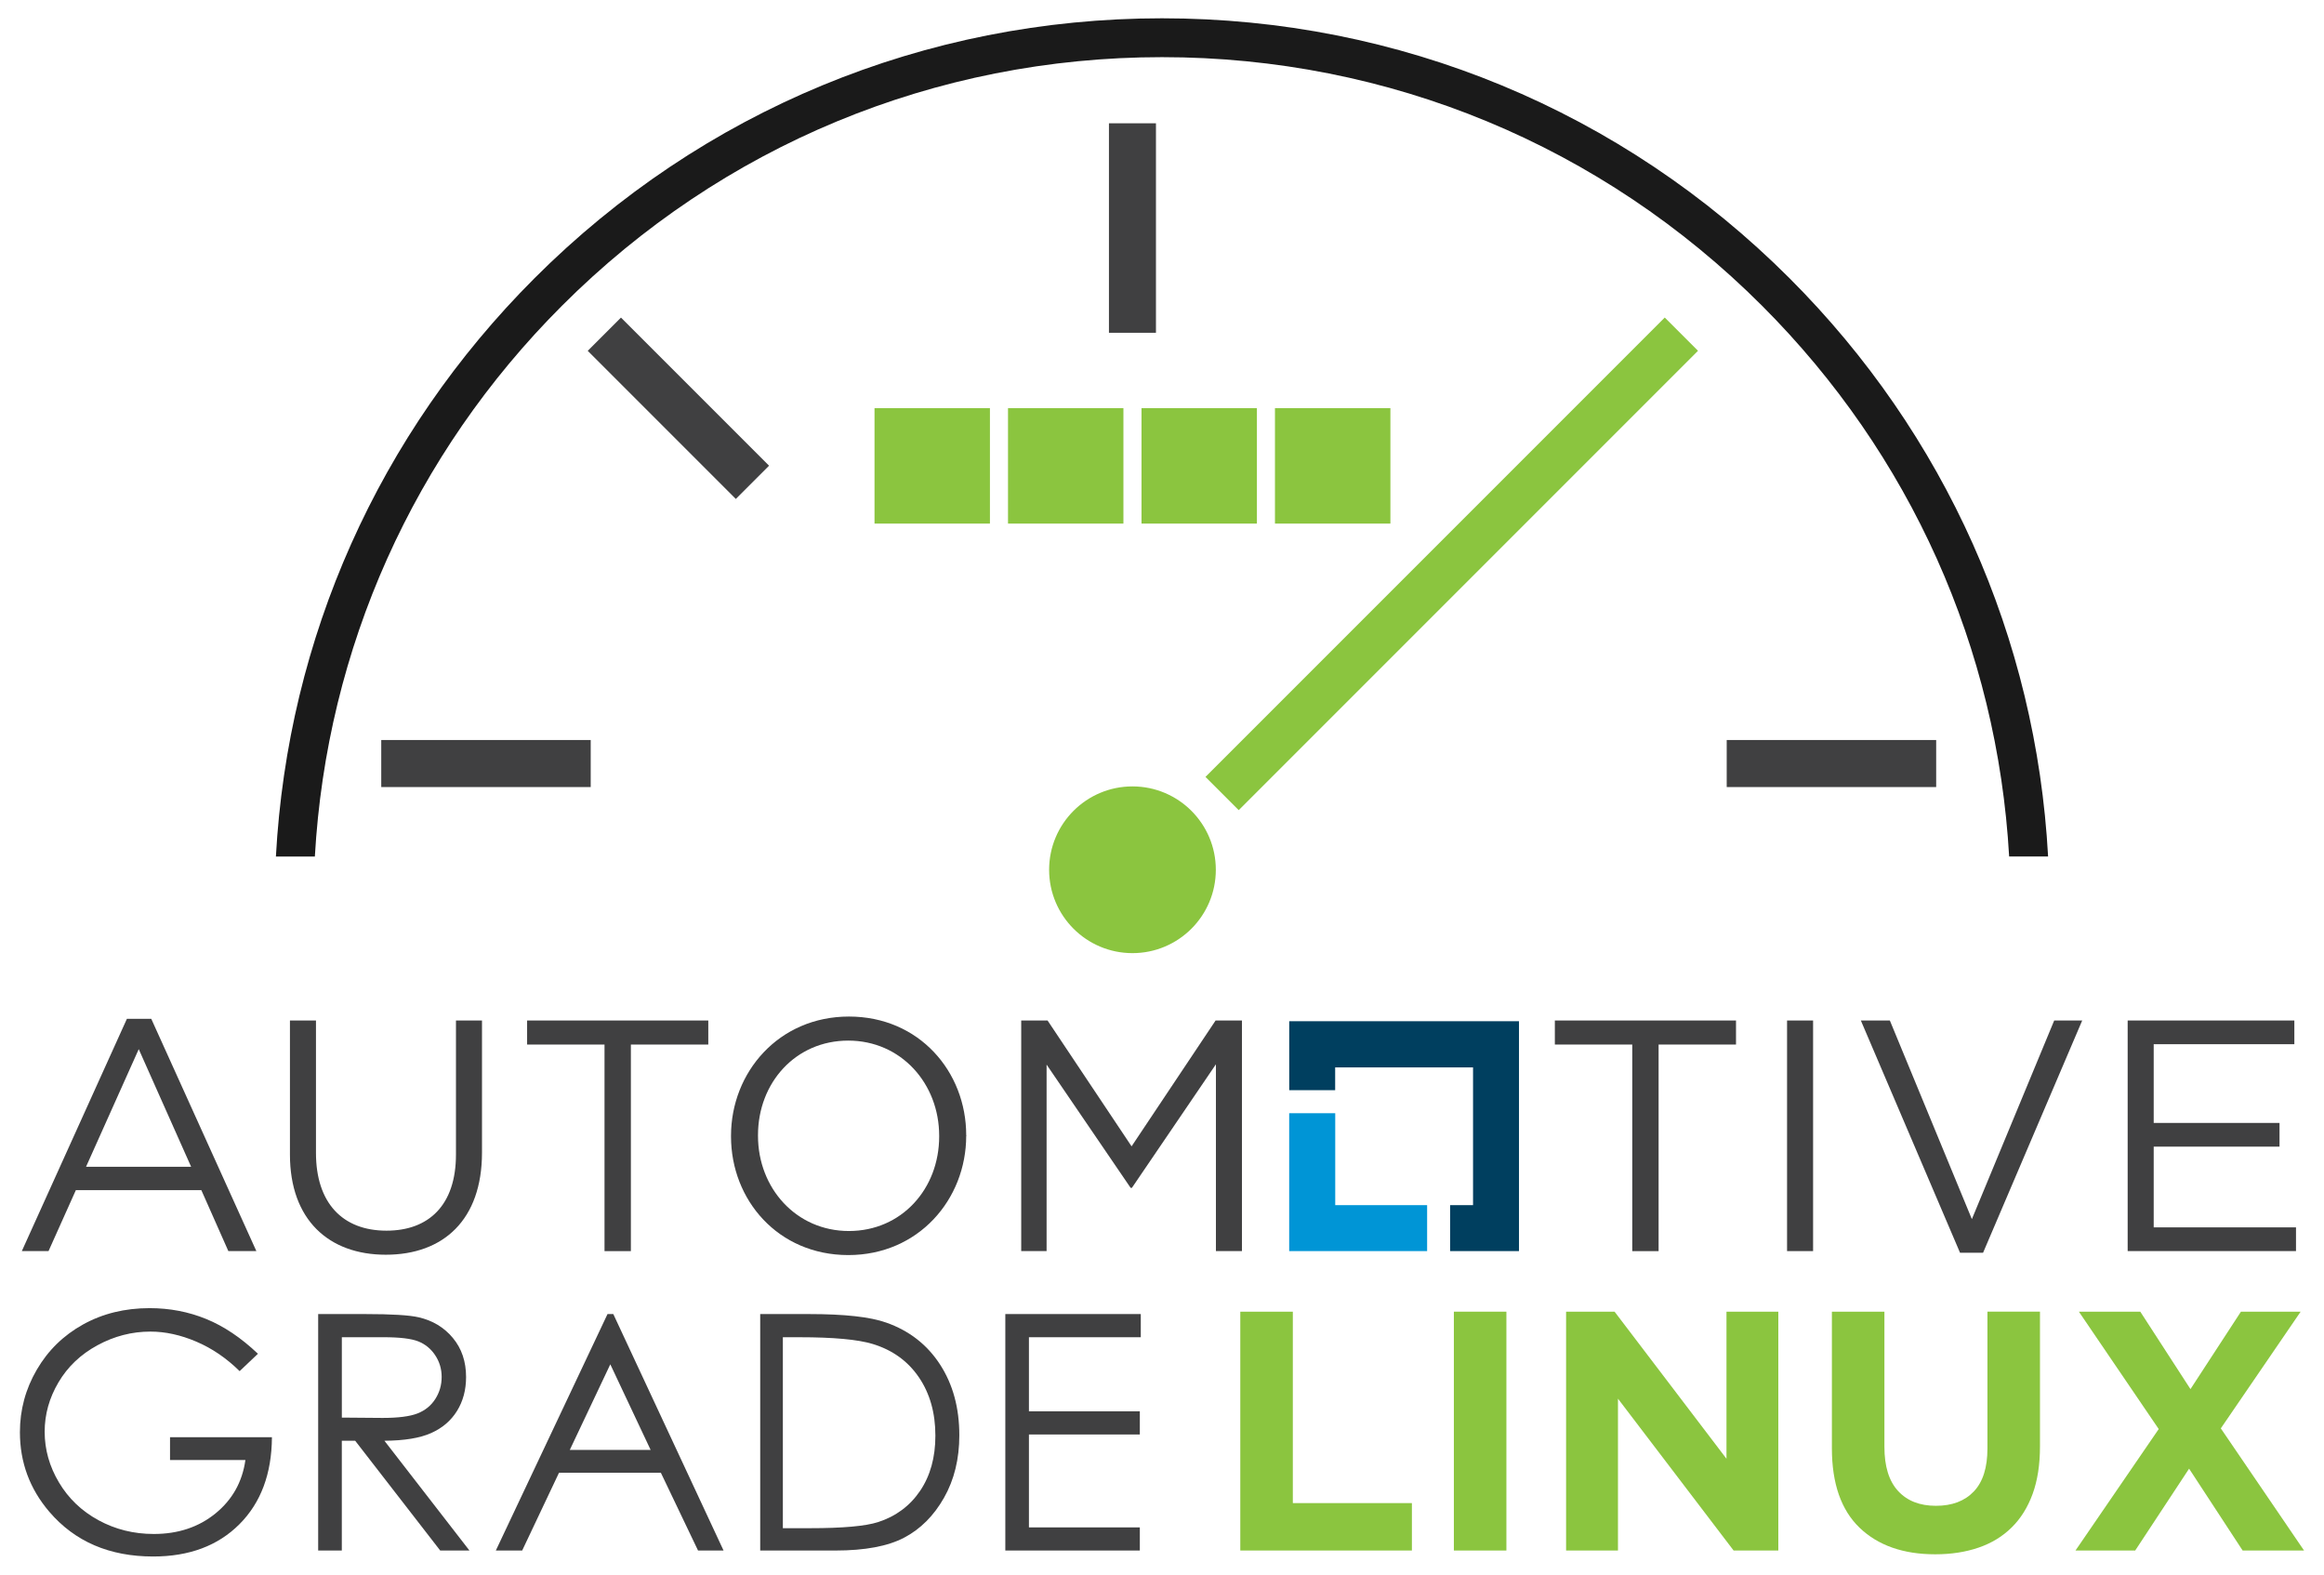
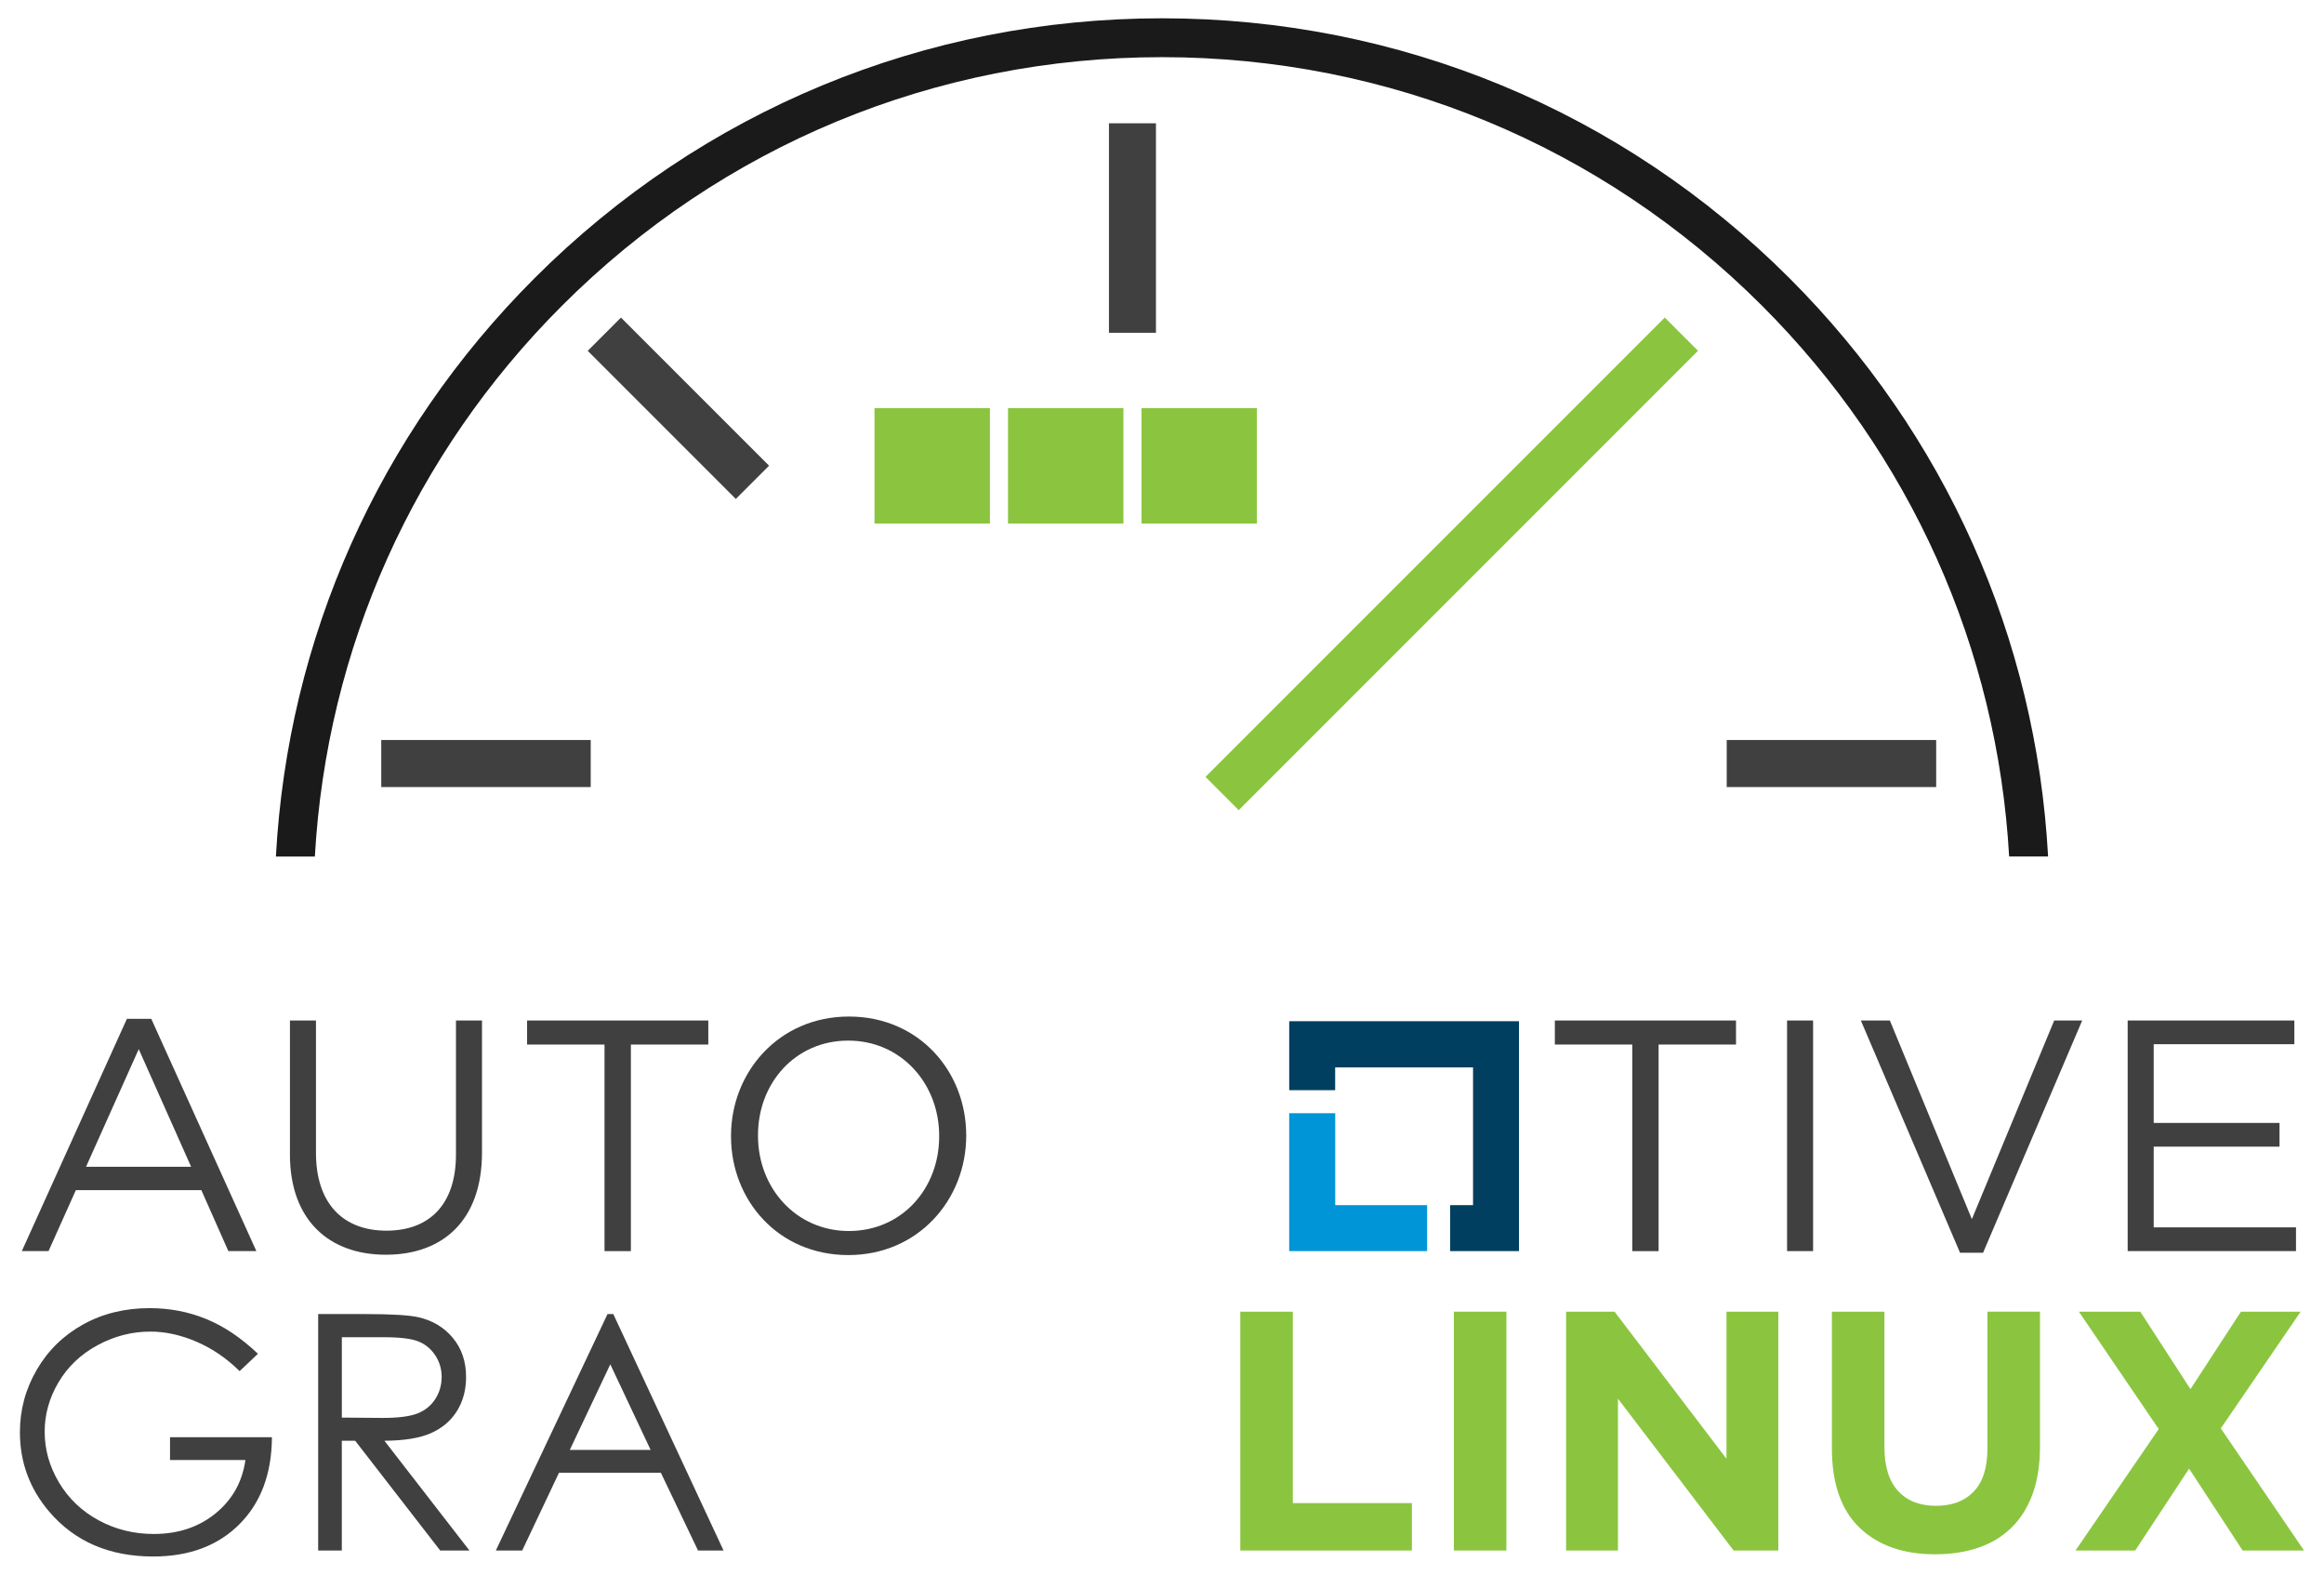
<svg xmlns="http://www.w3.org/2000/svg" id="Layer_1" x="0px" y="0px" viewBox="0 0 1000 677.5" style="enable-background:new 0 0 1000 677.5;" xml:space="preserve">
  <style type="text/css"> .st0{fill:#1DCAD3;} .st1{fill:#36B0C9;} .st2{fill:#231F20;} .st3{fill:#FFFFFF;} .st4{fill:#9164CC;} .st5{clip-path:url(#SVGID_2_);fill:url(#SVGID_3_);} .st6{fill:#201747;} .st7{fill-rule:evenodd;clip-rule:evenodd;fill:#10CFC9;} .st8{clip-path:url(#SVGID_5_);fill:#231F20;} .st9{fill-rule:evenodd;clip-rule:evenodd;fill:#231F20;} .st10{clip-path:url(#SVGID_7_);fill:#FFFFFF;} .st11{fill-rule:evenodd;clip-rule:evenodd;fill:#FFFFFF;} .st12{fill:#8CCEAF;} .st13{fill:#008476;} .st14{fill:#25BCBD;} .st15{fill:#004D70;} .st16{fill:#20BBBB;} .st17{fill:#024D70;} .st18{fill-rule:evenodd;clip-rule:evenodd;fill:#F58B1F;} .st19{fill-rule:evenodd;clip-rule:evenodd;fill:#18335B;} .st20{clip-path:url(#SVGID_9_);} .st21{clip-path:url(#SVGID_11_);} .st22{fill:#18335B;} .st23{fill:#F58B1F;} .st24{clip-path:url(#SVGID_15_);} .st25{clip-path:url(#SVGID_17_);} .st26{clip-path:url(#SVGID_21_);} .st27{clip-path:url(#SVGID_23_);} .st28{clip-path:url(#SVGID_27_);} .st29{clip-path:url(#SVGID_29_);} .st30{clip-path:url(#SVGID_33_);} .st31{clip-path:url(#SVGID_35_);} .st32{clip-path:url(#SVGID_39_);} .st33{clip-path:url(#SVGID_41_);} .st34{fill:#416BA9;} .st35{fill:#73C3D5;} .st36{opacity:0.8;} .st37{fill:#3A3A3A;} .st38{fill:url(#SVGID_44_);} .st39{fill:none;stroke:#000000;stroke-width:6.338;} .st40{fill:none;stroke:#000000;stroke-width:3.169;} .st41{fill:#48494B;} .st42{fill:#C1986C;} .st43{fill:url(#SVGID_63_);} .st44{fill:url(#SVGID_64_);} .st45{fill:url(#SVGID_65_);} .st46{fill:url(#SVGID_66_);} .st47{fill:url(#SVGID_67_);} .st48{fill:#4D4E4E;} .st49{fill:#27B373;} .st50{fill:#5DC4CD;} .st51{fill:#1E8756;} .st52{fill:#3D1152;} .st53{fill:#922C48;} .st54{fill-rule:evenodd;clip-rule:evenodd;fill:#922C48;} .st55{fill:#404041;} .st56{fill:#EC1C24;} .st57{fill:#373A36;} .st58{fill:#808184;} .st59{fill:#262261;} .st60{fill:#6FCBDC;} .st61{fill:#2F3436;} .st62{fill:#5F97D0;} .st63{fill:#132428;} .st64{fill:#85C041;} .st65{fill:#677784;} .st66{fill:url(#SVGID_68_);} .st67{opacity:0.2;clip-path:url(#SVGID_70_);} .st68{fill:#FFFEFA;} .st69{opacity:0.1;} .st70{fill:url(#SVGID_71_);} .st71{opacity:0.3;} .st72{opacity:0.08;} .st73{opacity:0.1;fill:url(#Wordmark_1_);} .st74{fill:url(#SVGID_104_);} .st75{opacity:0.6;fill:url(#SVGID_107_);} .st76{opacity:0.4;} .st77{fill:url(#SVGID_110_);} .st78{opacity:0.6;fill:url(#SVGID_113_);} .st79{fill:url(#SVGID_116_);} .st80{opacity:0.6;fill:url(#SVGID_119_);} .st81{fill:url(#SVGID_122_);} .st82{opacity:0.6;fill:url(#SVGID_125_);} .st83{fill:url(#SVGID_128_);} .st84{opacity:0.6;fill:url(#SVGID_131_);} .st85{fill:#221F1F;} .st86{fill:none;} .st87{fill:#00416B;} .st88{opacity:0.8;fill:url(#XMLID_323_);} .st89{fill:#4197CB;} .st90{fill:#003E52;} .st91{fill:#3F96B4;} .st92{fill:#B9DBE5;} .st93{opacity:0.3;fill:#231F20;} .st94{opacity:0.3;fill:#FFFFFF;} .st95{fill:#050013;} .st96{fill:#E87200;} .st97{fill:#FCB813;} .st98{fill:#3D3935;} .st99{fill:#FFB600;} .st100{fill:#FCB814;} .st101{fill:#F48120;} .st102{fill:#EF4E25;} .st103{fill:#ED3024;} .st104{fill:#E0592A;} .st105{fill:#00ADBB;} .st106{fill:#00829B;} .st107{fill:#93D500;} .st108{fill:#4D5A31;} .st109{fill:#6BA43A;} .st110{fill:#424143;} .st111{fill-rule:evenodd;clip-rule:evenodd;fill:#C7E6B4;} .st112{fill-rule:evenodd;clip-rule:evenodd;fill:#5A9891;} .st113{fill-rule:evenodd;clip-rule:evenodd;fill:#127870;} .st114{fill-rule:evenodd;clip-rule:evenodd;fill:#5CCFD5;} .st115{fill-rule:evenodd;clip-rule:evenodd;fill:#ACD5CD;} .st116{fill-rule:evenodd;clip-rule:evenodd;fill:#B5ECC9;} .st117{fill-rule:evenodd;clip-rule:evenodd;fill:#A1D683;} .st118{fill-rule:evenodd;clip-rule:evenodd;fill:#DEF0D3;} .st119{fill-rule:evenodd;clip-rule:evenodd;fill:#91B9B4;} .st120{fill-rule:evenodd;clip-rule:evenodd;fill:#006860;} .st121{fill-rule:evenodd;clip-rule:evenodd;fill:#00ADBB;} .st122{fill-rule:evenodd;clip-rule:evenodd;fill:#B4E7E9;} .st123{fill-rule:evenodd;clip-rule:evenodd;fill:#007565;} .st124{fill-rule:evenodd;clip-rule:evenodd;fill:#00CE7C;} .st125{fill-rule:evenodd;clip-rule:evenodd;fill:#5FD896;} .st126{fill:#007DA5;} .st127{fill:#313032;} .st128{fill:#24272A;} .st129{fill:#00AFAA;} .st130{fill:#66C9BA;} .st131{fill:#0069A7;} .st132{fill:#002F87;} .st133{fill:#8BC53F;} .st134{fill:#1A1A1A;} .st135{fill:#0095D6;} .st136{fill:#003F5F;} .st137{fill:#2D317C;} .st138{fill:#41BFBF;} .st139{fill:#293C97;} .st140{fill:#52C2BD;} .st141{fill:url(#SVGID_134_);} .st142{fill:url(#SVGID_135_);} .st143{fill:url(#SVGID_136_);} .st144{fill:#0DBEEA;} .st145{fill:#097EC2;} .st146{fill:#133C63;} .st147{fill:#3B91CF;} .st148{fill:#C8DEE8;} .st149{fill:#629BBA;} .st150{fill:#F8BE19;} .st151{fill:url(#SVGID_137_);} .st152{fill:url(#SVGID_138_);} .st153{fill:url(#SVGID_139_);} .st154{fill:#00233B;} .st155{fill:url(#SVGID_140_);} .st156{fill:url(#SVGID_141_);} .st157{fill:url(#SVGID_142_);} .st158{fill:url(#SVGID_143_);} .st159{fill:url(#SVGID_144_);} .st160{fill:url(#SVGID_145_);} .st161{fill:url(#SVGID_146_);} .st162{fill:url(#SVGID_147_);} .st163{fill:url(#SVGID_148_);} .st164{fill:url(#SVGID_149_);} .st165{fill:url(#SVGID_150_);} .st166{fill:url(#SVGID_151_);} .st167{fill:url(#SVGID_152_);} .st168{fill:url(#SVGID_153_);} .st169{fill:url(#SVGID_154_);} .st170{fill:url(#SVGID_155_);} .st171{fill:url(#SVGID_156_);} .st172{fill:url(#SVGID_157_);} .st173{fill:url(#SVGID_158_);} .st174{fill:url(#SVGID_159_);} .st175{fill:url(#SVGID_160_);} .st176{fill:url(#SVGID_161_);} .st177{fill:url(#SVGID_162_);} .st178{fill:url(#SVGID_163_);} .st179{fill:url(#SVGID_164_);} .st180{fill:url(#SVGID_165_);} .st181{fill:url(#SVGID_166_);} .st182{fill:url(#SVGID_167_);} .st183{fill:url(#SVGID_168_);} .st184{fill:url(#SVGID_169_);} .st185{fill:url(#SVGID_170_);} .st186{fill:url(#SVGID_171_);} .st187{fill:url(#SVGID_172_);} .st188{fill:url(#SVGID_173_);} .st189{fill:url(#SVGID_174_);} .st190{fill:url(#SVGID_175_);} .st191{fill:url(#SVGID_176_);} .st192{fill:url(#SVGID_177_);} .st193{fill:url(#SVGID_178_);} .st194{fill:#C31230;} .st195{fill:#807F82;} .st196{fill-rule:evenodd;clip-rule:evenodd;fill:#C31230;} .st197{fill-rule:evenodd;clip-rule:evenodd;fill:#807F82;} .st198{fill:#2D2D2D;} .st199{display:none;fill:#2D2D2D;} .st200{fill:#D11F3C;} .st201{fill:#E42C4C;stroke:#E42C4C;stroke-width:1.05;stroke-miterlimit:10;} .st202{display:none;fill:#231F20;} .st203{display:none;fill:#FFFFFF;} .st204{fill:#FF7F30;} .st205{opacity:0.3;fill:#FF7F30;} .st206{opacity:0.6;fill:#FF7F30;} .st207{opacity:0.7;fill:#FF7F30;} .st208{fill:#221C35;} .st209{fill:#1B98D5;} .st210{fill:#173963;} .st211{fill:#009ADE;} .st212{fill:#003764;} .st213{fill:#2A7DE1;} .st214{opacity:0.4;clip-path:url(#XMLID_324_);fill:#221F1F;} .st215{fill:#002A3A;} .st216{fill:#0033A1;} .st217{fill:url(#SVGID_179_);} .st218{fill:url(#SVGID_180_);} .st219{fill:url(#SVGID_181_);} .st220{fill:url(#SVGID_182_);} .st221{fill:#007EC4;} .st222{fill-rule:evenodd;clip-rule:evenodd;fill:url(#SVGID_183_);} .st223{fill-rule:evenodd;clip-rule:evenodd;fill:#E6E7E8;} .st224{fill:#009345;} .st225{fill:#BBBCB8;} .st226{fill:#72C0EB;} .st227{fill:#939598;} .st228{fill-rule:evenodd;clip-rule:evenodd;fill:#2CB8EB;} .st229{fill:#2CB8EB;} .st230{fill:#81B83A;} .st231{fill-rule:evenodd;clip-rule:evenodd;fill:#81B83A;} .st232{enable-background:new ;} .st233{fill:#FF6F3E;} .st234{fill:#12143D;} .st235{fill:url(#SVGID_184_);} .st236{fill:url(#SVGID_185_);} .st237{fill:url(#SVGID_186_);} .st238{fill:url(#SVGID_187_);} .st239{fill:url(#SVGID_188_);} .st240{fill:url(#SVGID_189_);} .st241{fill:url(#SVGID_190_);} .st242{fill:url(#SVGID_191_);} .st243{fill:url(#SVGID_192_);} .st244{fill:#7C51A0;} .st245{fill:#9F66A9;} .st246{fill:#9F80B9;} .st247{fill:url(#SVGID_193_);} .st248{fill:url(#SVGID_194_);} .st249{fill:url(#SVGID_195_);} .st250{fill:url(#SVGID_196_);} .st251{fill:#2D3136;} .st252{fill:#76777A;} .st253{fill:#A7A8A9;} .st254{fill:#0082CA;} .st255{fill:#FFB259;} .st256{fill:#385CAD;} .st257{fill:#7BA0C4;} .st258{fill:#EBA900;} .st259{fill:#929497;} .st260{opacity:0.7;fill:#FFFFFF;} .st261{fill:#016BAF;} .st262{fill:#343432;} .st263{fill:#6D6E70;} .st264{fill:#F4B01B;} .st265{fill:#293271;} .st266{fill:#A1D33C;} .st267{fill:#212322;} .st268{fill:#0047BA;} .st269{fill:#969CDE;} .st270{fill:#047BC1;} .st271{fill:url(#SVGID_197_);} .st272{fill:url(#SVGID_198_);} .st273{fill:url(#SVGID_199_);} .st274{fill:url(#SVGID_200_);} .st275{fill:url(#SVGID_201_);} .st276{fill:url(#SVGID_202_);} .st277{fill:url(#SVGID_203_);} .st278{fill:#13517C;} .st279{fill:#0077A6;} .st280{fill:none;stroke:#231F20;stroke-width:5.904;stroke-miterlimit:10;} .st281{fill:#00A94F;} .st282{fill:none;stroke:#231F20;stroke-width:3.217;stroke-miterlimit:10;} .st283{fill:#59595C;} .st284{opacity:0.349;fill:#F9AE19;} .st285{opacity:0.349;fill:#E99F22;} .st286{opacity:0.349;fill:#E47D25;} .st287{fill:#F9AE19;} .st288{fill:#E99F22;} .st289{fill:#F09B20;} .st290{fill:#E47D25;} .st291{fill:#E89223;} .st292{opacity:0.651;fill:#F9AE19;} .st293{fill:#E68825;} .st294{opacity:0.651;fill:#E99F22;} .st295{fill:#EB8D23;} .st296{opacity:0.772;fill:#EF9B21;} .st297{opacity:0.651;fill:#E47D25;} .st298{opacity:0.772;fill:#EA9622;} .st299{fill:url(#SVGID_204_);} .st300{fill:#55575B;} .st301{fill:#EE424E;} .st302{fill:#34424B;} </style>
  <g>
    <path class="st133" d="M533.69,564.31h22.61v82.36h51.23v20.41h-73.84V564.31z" />
    <path class="st133" d="M625.59,564.31h22.6v102.76h-22.6V564.31z" />
    <path class="st133" d="M673.89,564.31h20.85l48.15,63.27v-63.27h22.31v102.76h-19.24l-49.76-65.33v65.33h-22.32V564.31z" />
    <path class="st133" d="M832.73,668.69c-13.79,0-24.66-3.82-32.59-11.45c-7.93-7.64-11.89-19.04-11.89-34.2v-58.73h22.6v58.14 c0,8.42,1.96,14.75,5.88,19c3.91,4.26,9.34,6.38,16.29,6.38c6.95,0,12.38-2.05,16.29-6.16c3.92-4.11,5.87-10.28,5.87-18.5v-58.87 h22.61v57.99c0,7.84-1.06,14.64-3.16,20.41c-2.11,5.78-5.11,10.6-9.03,14.45c-3.92,3.87-8.66,6.76-14.24,8.67 C845.8,667.73,839.58,668.69,832.73,668.69z" />
    <path class="st133" d="M928.88,614.81l-34.35-50.5h26.42l21.59,33.32l21.72-33.32h25.69l-34.35,50.21l35.82,52.56H965l-23.05-35.23 l-23.2,35.23h-25.69L928.88,614.81z" />
    <path class="st55" d="M54.6,438.33h10.49l45.22,99.92H98.26l-11.62-26.22h-54l-11.76,26.22H9.39L54.6,438.33z M82.24,501.97 L59.7,451.37l-22.68,50.61H82.24z" />
    <path class="st55" d="M124.76,496.72v-57.68h11.2v56.97c0,21.41,11.34,33.45,30.33,33.45c18.28,0,29.91-11.05,29.91-32.74v-57.68 h11.2v56.83c0,28.91-16.58,43.94-41.39,43.94C141.48,539.82,124.76,524.79,124.76,496.72z" />
    <path class="st55" d="M260.12,449.39h-33.31v-10.35h77.96v10.35h-33.31v88.87h-11.34V449.39z" />
    <path class="st55" d="M314.55,488.93v-0.28c0-27.36,20.55-51.31,50.74-51.31c30.19,0,50.46,23.67,50.46,51.03 c0.14,0.14,0.14,0.14,0,0.28c0,27.36-20.55,51.31-50.74,51.31C334.82,539.95,314.55,516.29,314.55,488.93z M404.12,488.93v-0.28 c0-22.54-16.44-40.96-39.12-40.96c-22.68,0-38.84,18.14-38.84,40.68v0.28c0,22.53,16.44,40.96,39.12,40.96 C387.97,529.6,404.12,511.46,404.12,488.93z" />
-     <path class="st55" d="M439.42,439.04h11.34l36.15,54.14l36.15-54.14h11.34v99.21h-11.2v-80.37l-36.15,53.15h-0.56l-36.15-53.01 v80.22h-10.92V439.04z" />
    <path class="st55" d="M702.35,449.39h-33.31v-10.35h77.95v10.35h-33.31v88.87h-11.33V449.39z" />
    <path class="st55" d="M768.96,439.04h11.2v99.21h-11.2V439.04z" />
    <path class="st55" d="M800.71,439.04h12.48l35.29,85.46l35.43-85.46h12.05l-42.66,99.92h-9.91L800.71,439.04z" />
    <path class="st55" d="M915.52,439.04h71.72v10.2h-60.52v33.87h54.14v10.2h-54.14v34.73h61.23v10.2h-72.43V439.04z" />
    <g>
      <rect x="477.17" y="53.04" class="st55" width="20.23" height="90.13" />
      <rect x="281.84" y="130.53" transform="matrix(0.707 -0.707 0.707 0.707 -38.647 257.913)" class="st55" width="20.23" height="90.13" />
      <rect x="742.99" y="318.37" class="st55" width="90.13" height="20.24" />
      <rect x="164.05" y="318.37" class="st55" width="90.13" height="20.24" />
      <g>
        <path class="st134" d="M500,7.87c-102,0-197.9,39.72-270.03,111.85c-67.1,67.1-106.13,154.76-111.25,248.78h16.76 c5.1-89.54,42.39-173.02,106.32-236.95C310.77,62.57,402.46,24.59,500,24.59c97.54,0,189.23,37.98,258.2,106.95 c63.93,63.94,101.22,147.41,106.32,236.95h16.76c-5.12-94.01-44.16-181.68-111.25-248.78C697.9,47.59,602,7.87,500,7.87z" />
      </g>
-       <path class="st133" d="M523.16,374.2c0-19.81-16.06-35.87-35.87-35.87c-19.81,0-35.86,16.06-35.86,35.87 c0,19.81,16.06,35.86,35.86,35.86C507.1,410.06,523.16,394.01,523.16,374.2z" />
      <rect x="485.01" y="232.45" transform="matrix(0.707 -0.707 0.707 0.707 11.46 512.8)" class="st133" width="279.53" height="20.23" />
      <rect x="376.3" y="175.6" class="st133" width="49.66" height="49.66" />
      <rect x="433.74" y="175.6" class="st133" width="49.66" height="49.66" />
      <rect x="491.18" y="175.6" class="st133" width="49.66" height="49.66" />
-       <rect x="548.61" y="175.6" class="st133" width="49.67" height="49.66" />
    </g>
    <g>
      <g>
        <path class="st55" d="M110.99,582.42l-7.88,7.47c-5.67-5.58-11.88-9.81-18.64-12.69c-6.75-2.88-13.34-4.32-19.74-4.32 c-7.98,0-15.57,1.96-22.79,5.88c-7.22,3.92-12.81,9.23-16.77,15.94c-3.97,6.71-5.95,13.8-5.95,21.27 c0,7.65,2.05,14.93,6.16,21.82c4.1,6.89,9.77,12.31,17.01,16.25c7.24,3.94,15.17,5.91,23.79,5.91c10.46,0,19.32-2.95,26.56-8.85 c7.24-5.9,11.53-13.55,12.86-22.96H73.16v-9.82h43.85c-0.09,15.72-4.76,28.21-14,37.45c-9.24,9.24-21.61,13.87-37.1,13.87 c-18.81,0-33.7-6.41-44.68-19.23c-8.44-9.87-12.66-21.28-12.66-34.23c0-9.64,2.42-18.6,7.26-26.9 c4.84-8.3,11.48-14.79,19.92-19.47c8.44-4.68,17.98-7.02,28.63-7.02c8.62,0,16.74,1.56,24.34,4.67 C96.33,570.56,103.75,575.55,110.99,582.42z" />
        <path class="st55" d="M136.93,565.34h20.26c11.3,0,18.95,0.46,22.96,1.39c6.04,1.39,10.95,4.35,14.73,8.9 c3.78,4.55,5.67,10.14,5.67,16.79c0,5.54-1.3,10.41-3.91,14.61c-2.61,4.2-6.33,7.37-11.17,9.52c-4.84,2.15-11.53,3.24-20.06,3.29 L202,667.07h-12.58l-36.59-47.23h-5.75v47.23h-10.17V565.34z M147.09,575.3v34.58l17.52,0.14c6.79,0,11.81-0.65,15.07-1.94 c3.26-1.29,5.8-3.35,7.62-6.19c1.82-2.84,2.74-6,2.74-9.51c0-3.41-0.92-6.51-2.77-9.3c-1.85-2.79-4.27-4.78-7.27-5.98 c-3-1.2-7.99-1.8-14.96-1.8H147.09z" />
        <path class="st55" d="M263.9,565.34l47.44,101.73h-10.98l-16-33.47h-43.82l-15.85,33.47h-11.34l48.06-101.73H263.9z M262.61,586.96l-17.43,36.82h34.78L262.61,586.96z" />
-         <path class="st55" d="M327.11,667.07V565.34h21.09c15.21,0,26.26,1.22,33.13,3.67c9.87,3.46,17.58,9.45,23.13,17.98 c5.56,8.53,8.33,18.7,8.33,30.5c0,10.19-2.2,19.16-6.6,26.9c-4.4,7.75-10.12,13.46-17.15,17.15c-7.03,3.69-16.89,5.53-29.56,5.53 H327.11z M336.86,657.46h11.76c14.06,0,23.81-0.88,29.25-2.63c7.65-2.49,13.67-6.97,18.05-13.44c4.38-6.47,6.57-14.38,6.57-23.73 c0-9.81-2.38-18.2-7.12-25.15c-4.75-6.95-11.37-11.72-19.85-14.3c-6.36-1.93-16.85-2.9-31.47-2.9h-7.19V657.46z" />
-         <path class="st55" d="M432.57,565.34h58.3v9.96h-48.13v31.88h47.72v9.96h-47.72v39.97h47.72v9.96h-57.88V565.34z" />
      </g>
    </g>
    <g>
      <polygon class="st135" points="574.54,518.48 574.54,478.93 554.73,478.93 554.73,538.25 614.08,538.25 614.08,518.48 " />
      <polygon class="st136" points="653.61,439.35 554.74,439.35 554.74,469.02 574.51,469.02 574.51,459.22 633.84,459.22 633.84,518.48 623.97,518.48 623.97,538.25 653.61,538.25 " />
    </g>
  </g>
</svg>